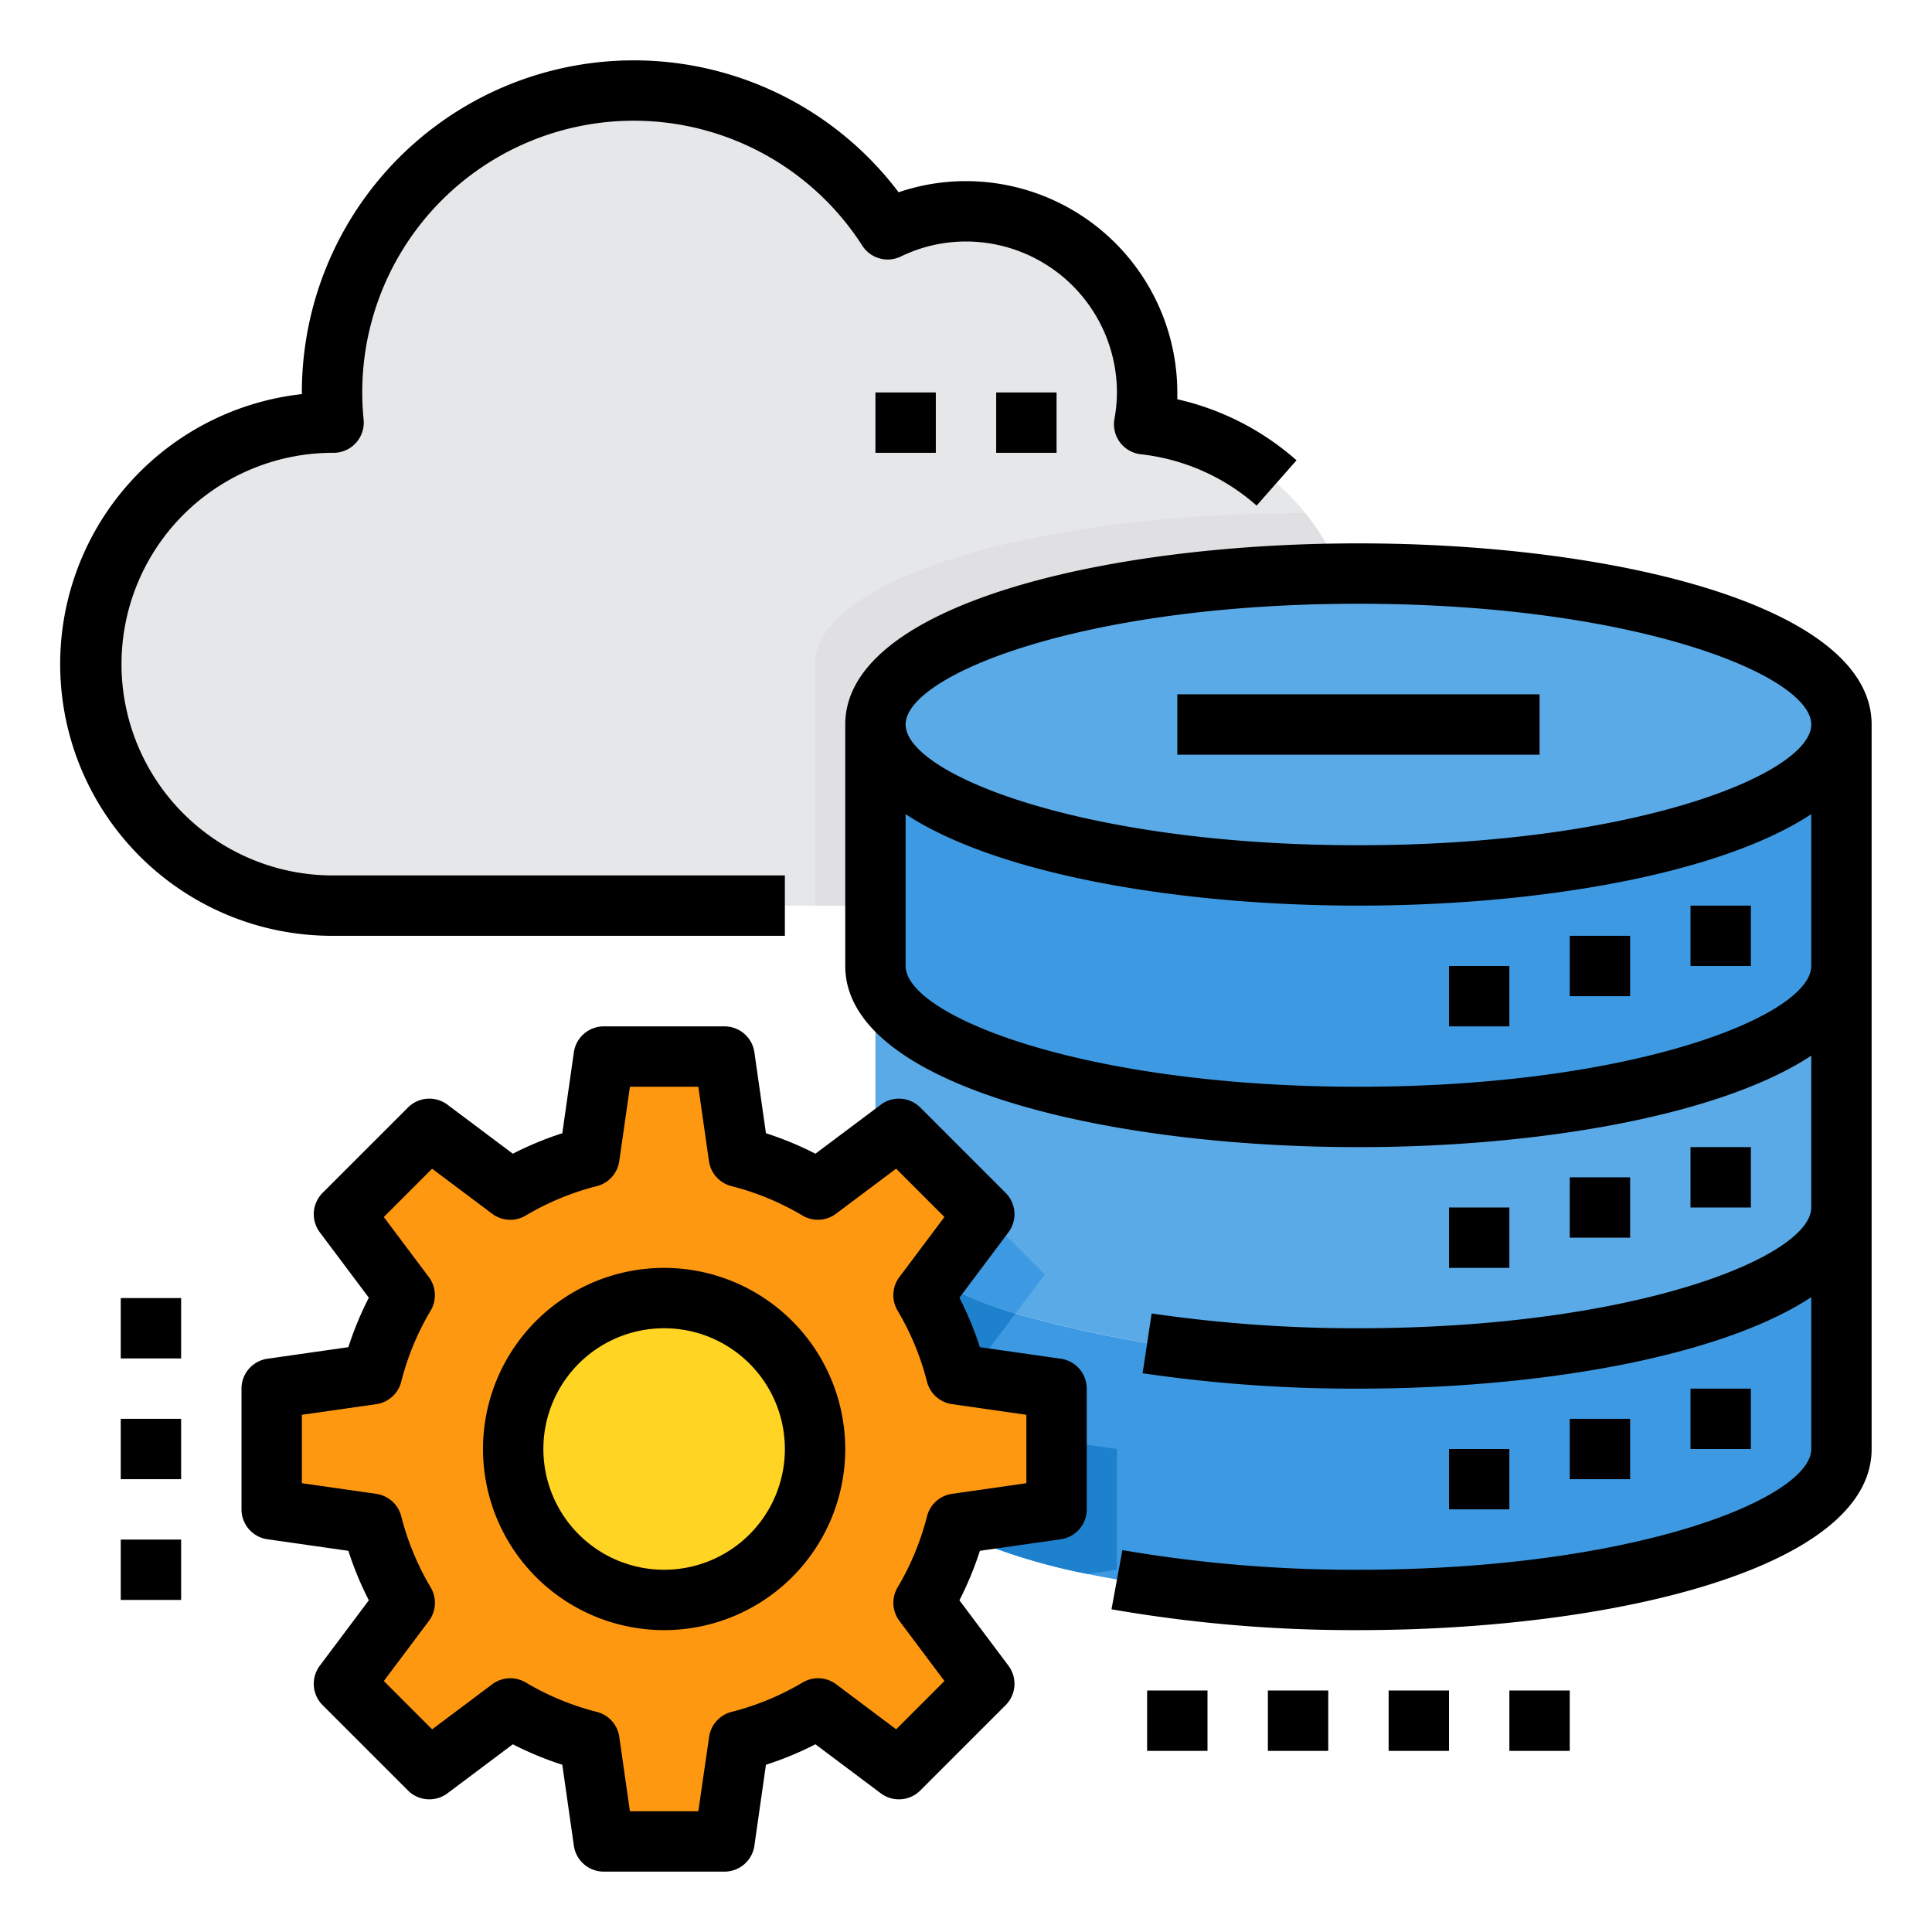
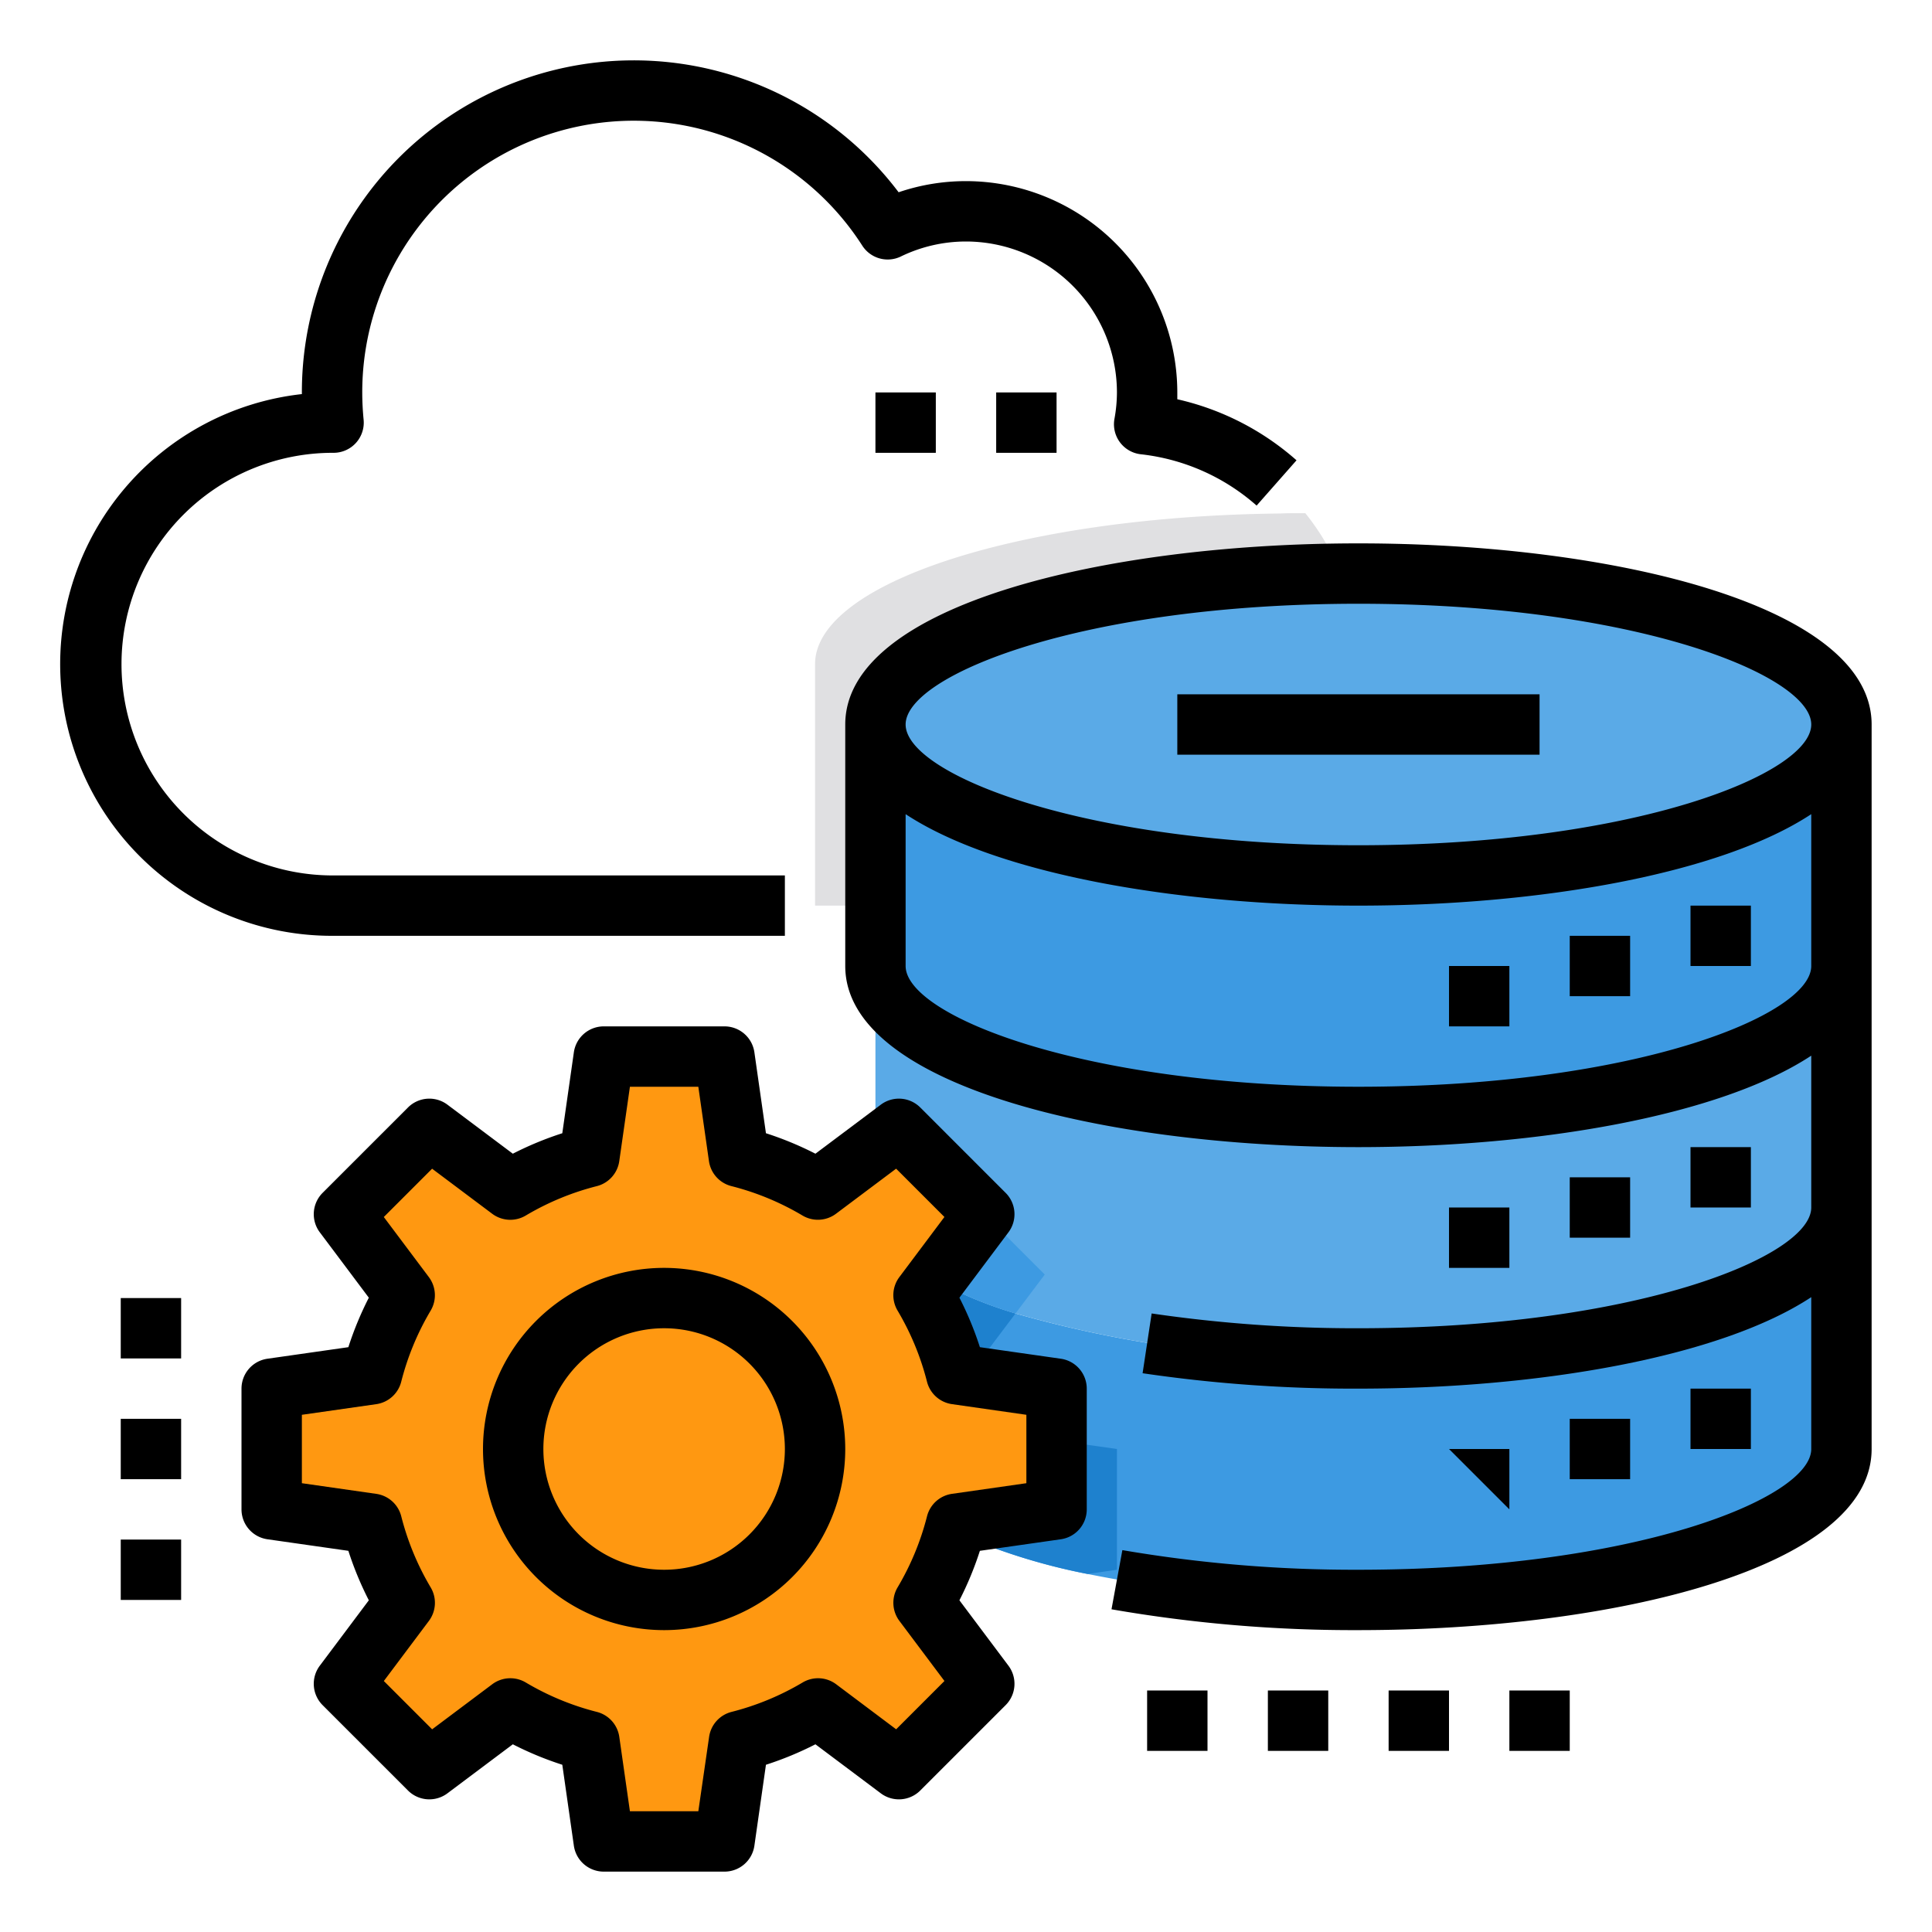
<svg xmlns="http://www.w3.org/2000/svg" height="512" viewBox="0 0 64 64" width="512">
  <g id="Server-Cloud-Network-Configuration-Setting">
    <path d="m61 40v8c0 2.76-7.16 5-16 5a44.256 44.256 0 0 1 -8.97-.86 20.339 20.339 0 0 1 -4.43-1.4c-1.64-.79-2.6-1.73-2.6-2.74v-8a1.89 1.89 0 0 0 .43 1.15 4.943 4.943 0 0 0 1.54 1.25 13.26 13.26 0 0 0 2.67 1.11 39.211 39.211 0 0 0 11.36 1.49c8.84 0 16-2.24 16-5z" fill="#3d9ae2" />
    <path d="m37 48v4l-.97.14a20.339 20.339 0 0 1 -4.43-1.4c-1.64-.79-2.6-1.73-2.6-2.74v-6.64a.405.405 0 0 1 .09.05l.34-.26a4.943 4.943 0 0 0 1.54 1.25 13.26 13.26 0 0 0 2.67 1.11l-.67.89-.38.51a9.8 9.8 0 0 1 1.09 2.62z" fill="#1e81ce" />
    <path d="m61 32v8c0 2.76-7.16 5-16 5a39.211 39.211 0 0 1 -11.36-1.49 13.26 13.26 0 0 1 -2.67-1.11 4.943 4.943 0 0 1 -1.54-1.25 1.89 1.89 0 0 1 -.43-1.15v-8c0 2.76 7.16 5 16 5s16-2.24 16-5z" fill="#5aaae7" />
    <path d="m34.61 42.22-.97 1.29a13.26 13.26 0 0 1 -2.67-1.11 4.943 4.943 0 0 1 -1.54-1.25l1.57-1.17.78-.59z" fill="#3d9ae2" />
-     <path d="m45 22a8.239 8.239 0 0 1 -.25 2 8.013 8.013 0 0 1 -7.75 6h-26a8 8 0 0 1 0-16h.05c-.03-.33-.05-.66-.05-1a10 10 0 0 1 18.41-5.4 5.905 5.905 0 0 1 2.59-.6 5.962 5.962 0 0 1 5.9 7.05 8.031 8.031 0 0 1 6.52 4.96 8.041 8.041 0 0 1 .58 2.99z" fill="#e6e7e8" />
    <path d="m45 22a8.239 8.239 0 0 1 -.25 2 8.013 8.013 0 0 1 -7.75 6h-10v-8c0-2.7 6.85-4.9 15.42-4.99.19-.01.38-.01.58-.01h.24a7.927 7.927 0 0 1 1.18 2.01 8.041 8.041 0 0 1 .58 2.99z" fill="#e0e0e2" />
    <path d="m45 29c-1.33 0-2.63-.05-3.87-.15-6.97-.54-12.13-2.51-12.13-4.85v8c0 2.76 7.16 5 16 5s16-2.24 16-5v-8c0 2.76-7.16 5-16 5z" fill="#3d9ae2" />
    <path d="m45 19c-.2 0-.39 0-.58.01-8.57.09-15.42 2.29-15.42 4.99 0 2.34 5.16 4.31 12.13 4.85 1.24.1 2.54.15 3.87.15 8.84 0 16-2.24 16-5s-7.16-5-16-5z" fill="#5aaae7" />
    <path d="m31.6 50.74a9.478 9.478 0 0 1 -1.01 2.35l2.02 2.69-2.83 2.83-2.69-2.02a9.8 9.8 0 0 1 -2.62 1.09l-.47 3.32h-4l-.47-3.32a9.8 9.8 0 0 1 -2.62-1.09l-2.69 2.02-2.83-2.83 2.02-2.69a9.8 9.8 0 0 1 -1.09-2.62l-3.32-.47v-4l3.32-.47a9.8 9.8 0 0 1 1.09-2.62l-2.02-2.69 2.83-2.83 2.69 2.02a9.8 9.8 0 0 1 2.62-1.09l.47-3.32h4l.47 3.32a9.8 9.8 0 0 1 2.62 1.09l1.91-1.43.78-.59 2.83 2.83-1.64 2.18-.38.51a9.8 9.8 0 0 1 1.09 2.62l3.32.47v4l-3.32.47a2.759 2.759 0 0 1 -.08.27z" fill="#ff9811" />
-     <circle cx="22" cy="48" fill="#ffd422" r="5" />
    <path d="m45 18c-8.45 0-17 2.06-17 6v8c0 3.94 8.55 6 17 6 5.97 0 11.98-1.04 15-3.03v5.03c0 1.63-5.84 4-15 4a46.58 46.58 0 0 1 -6.85-.49l-.3 1.98a47.929 47.929 0 0 0 7.15.51c5.97 0 11.98-1.04 15-3.03v5.03c0 1.63-5.84 4-15 4a45.556 45.556 0 0 1 -7.82-.65l-.36 1.96a46.724 46.724 0 0 0 8.18.69c8.45 0 17-2.06 17-6v-24c0-3.94-8.55-6-17-6zm15 14c0 1.63-5.84 4-15 4s-15-2.37-15-4v-5.03c3.02 1.99 9.03 3.03 15 3.03s11.98-1.04 15-3.03zm-15-4c-9.16 0-15-2.37-15-4s5.84-4 15-4 15 2.37 15 4-5.84 4-15 4z" />
    <path d="m56 30h2v2h-2z" />
    <path d="m52 31h2v2h-2z" />
    <path d="m48 32h2v2h-2z" />
    <path d="m56 38h2v2h-2z" />
    <path d="m52 39h2v2h-2z" />
    <path d="m48 40h2v2h-2z" />
    <path d="m56 46h2v2h-2z" />
    <path d="m52 47h2v2h-2z" />
-     <path d="m48 48h2v2h-2z" />
+     <path d="m48 48h2v2z" />
    <path d="m39 23h12v2h-12z" />
    <path d="m33 13h2v2h-2z" />
    <path d="m29 13h2v2h-2z" />
    <path d="m11 31h15v-2h-15a7 7 0 1 1 .05-14 1 1 0 0 0 .995-1.1c-.029-.3-.045-.6-.045-.9a8.994 8.994 0 0 1 16.565-4.862 1 1 0 0 0 1.274.36 4.941 4.941 0 0 1 2.161-.498 5.006 5.006 0 0 1 5 5 4.949 4.949 0 0 1 -.083.879 1 1 0 0 0 .873 1.169 6.947 6.947 0 0 1 3.837 1.7l1.322-1.5a8.939 8.939 0 0 0 -3.949-2.022c0-.076 0-.151 0-.226a7.008 7.008 0 0 0 -7-7 6.9 6.9 0 0 0 -2.232.369 10.994 10.994 0 0 0 -19.768 6.631v.055a9 9 0 0 0 1 17.945z" />
    <path d="m35.142 45.01-2.682-.383a10.96 10.96 0 0 0 -.678-1.639l1.624-2.166a1 1 0 0 0 -.093-1.307l-2.828-2.828a1 1 0 0 0 -1.307-.093l-2.166 1.624a10.96 10.96 0 0 0 -1.639-.678l-.383-2.682a1 1 0 0 0 -.99-.858h-4a1 1 0 0 0 -.99.858l-.383 2.682a10.96 10.96 0 0 0 -1.639.678l-2.166-1.624a1 1 0 0 0 -1.307.093l-2.828 2.828a1 1 0 0 0 -.093 1.307l1.624 2.166a10.96 10.96 0 0 0 -.678 1.639l-2.682.383a1 1 0 0 0 -.858.99v4a1 1 0 0 0 .858.99l2.682.383a10.96 10.96 0 0 0 .678 1.639l-1.624 2.166a1 1 0 0 0 .093 1.307l2.828 2.828a1 1 0 0 0 1.307.093l2.166-1.624a10.96 10.96 0 0 0 1.639.678l.383 2.682a1 1 0 0 0 .99.858h4a1 1 0 0 0 .99-.858l.383-2.682a10.96 10.96 0 0 0 1.639-.678l2.166 1.624a1 1 0 0 0 1.307-.093l2.828-2.828a1 1 0 0 0 .093-1.307l-1.624-2.166a10.96 10.96 0 0 0 .678-1.639l2.682-.383a1 1 0 0 0 .858-.99v-4a1 1 0 0 0 -.858-.99zm-1.142 4.123-2.463.352a1 1 0 0 0 -.828.743 8.892 8.892 0 0 1 -.975 2.356 1 1 0 0 0 .06 1.111l1.492 1.99-1.6 1.6-1.986-1.491a1 1 0 0 0 -1.111-.06 8.892 8.892 0 0 1 -2.356.975 1 1 0 0 0 -.743.828l-.357 2.463h-2.266l-.352-2.463a1 1 0 0 0 -.743-.828 8.892 8.892 0 0 1 -2.356-.975 1 1 0 0 0 -1.111.06l-1.99 1.492-1.6-1.6 1.492-1.99a1 1 0 0 0 .06-1.111 8.892 8.892 0 0 1 -.975-2.356 1 1 0 0 0 -.828-.743l-2.464-.353v-2.266l2.463-.352a1 1 0 0 0 .828-.743 8.892 8.892 0 0 1 .975-2.356 1 1 0 0 0 -.06-1.111l-1.492-1.99 1.6-1.6 1.99 1.492a1 1 0 0 0 1.111.06 8.892 8.892 0 0 1 2.356-.975 1 1 0 0 0 .743-.828l.353-2.464h2.266l.352 2.463a1 1 0 0 0 .743.828 8.892 8.892 0 0 1 2.356.975 1 1 0 0 0 1.111-.06l1.99-1.492 1.6 1.6-1.492 1.99a1 1 0 0 0 -.06 1.111 8.892 8.892 0 0 1 .975 2.356 1 1 0 0 0 .828.743l2.464.353z" />
    <path d="m22 42a6 6 0 1 0 6 6 6.006 6.006 0 0 0 -6-6zm0 10a4 4 0 1 1 4-4 4 4 0 0 1 -4 4z" />
    <path d="m4 47h2v2h-2z" />
    <path d="m4 43h2v2h-2z" />
    <path d="m4 51h2v2h-2z" />
    <path d="m38 56h2v2h-2z" />
    <path d="m42 56h2v2h-2z" />
    <path d="m46 56h2v2h-2z" />
    <path d="m50 56h2v2h-2z" />
  </g>
</svg>